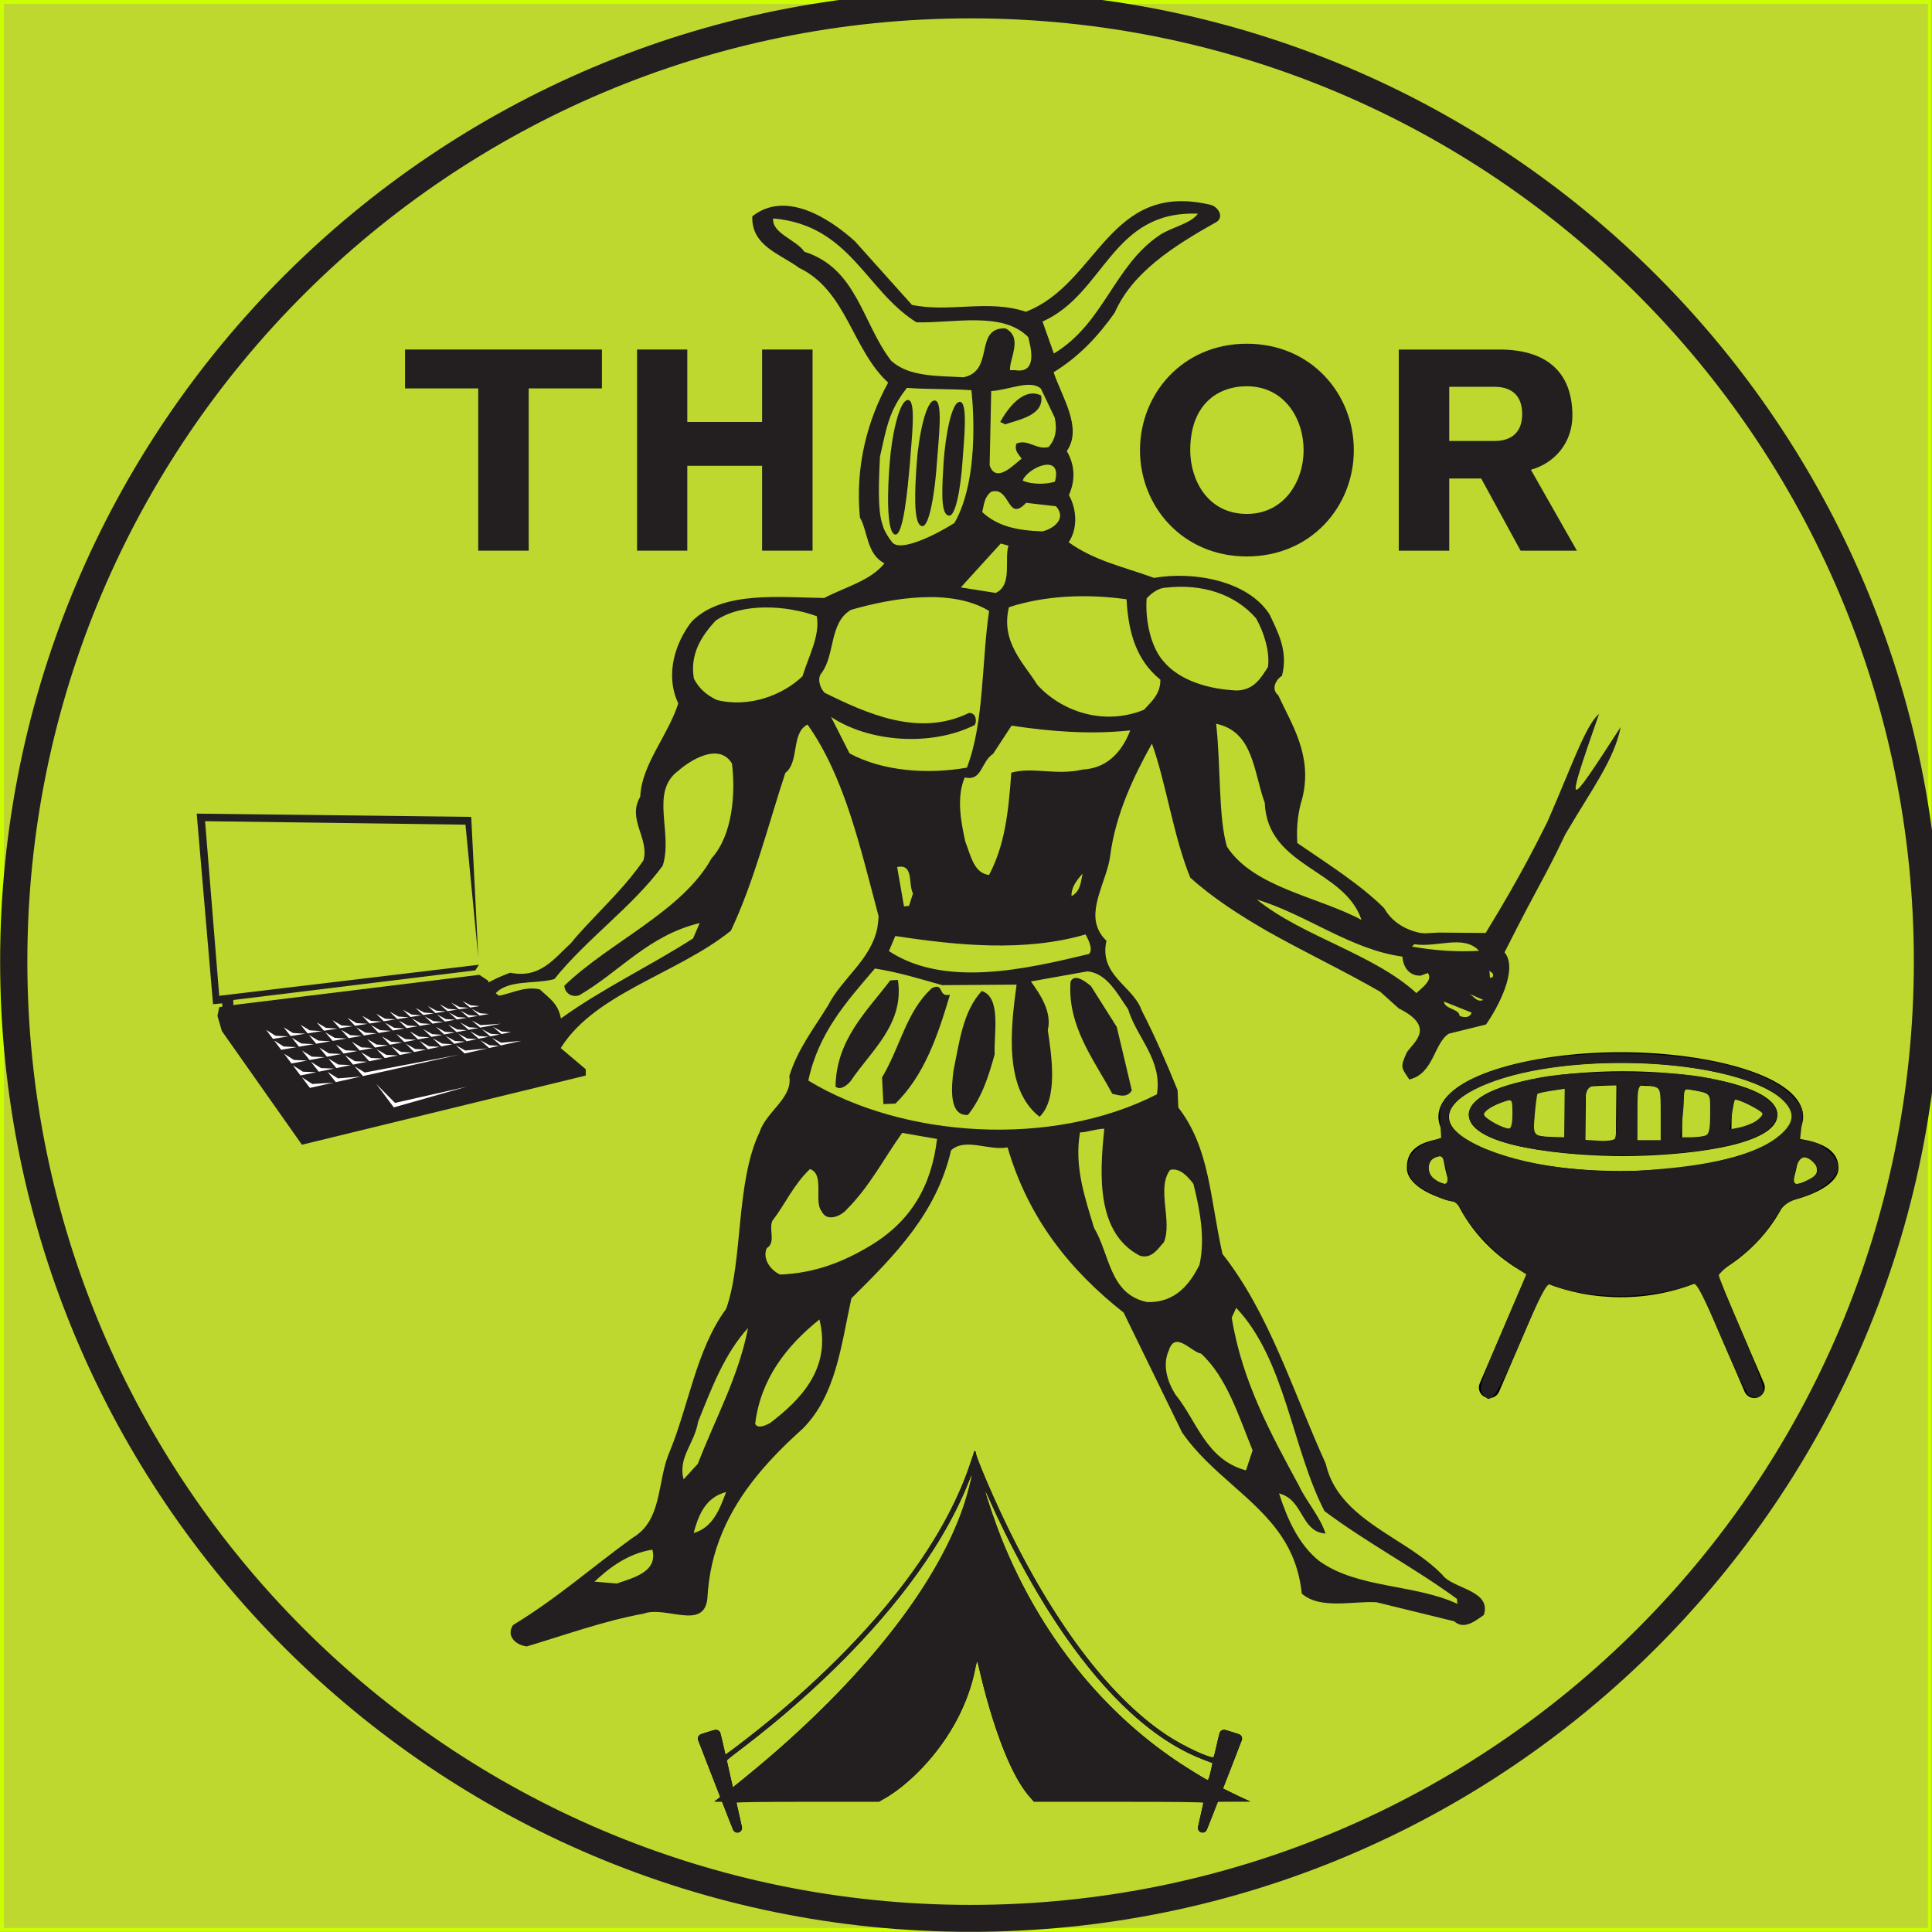
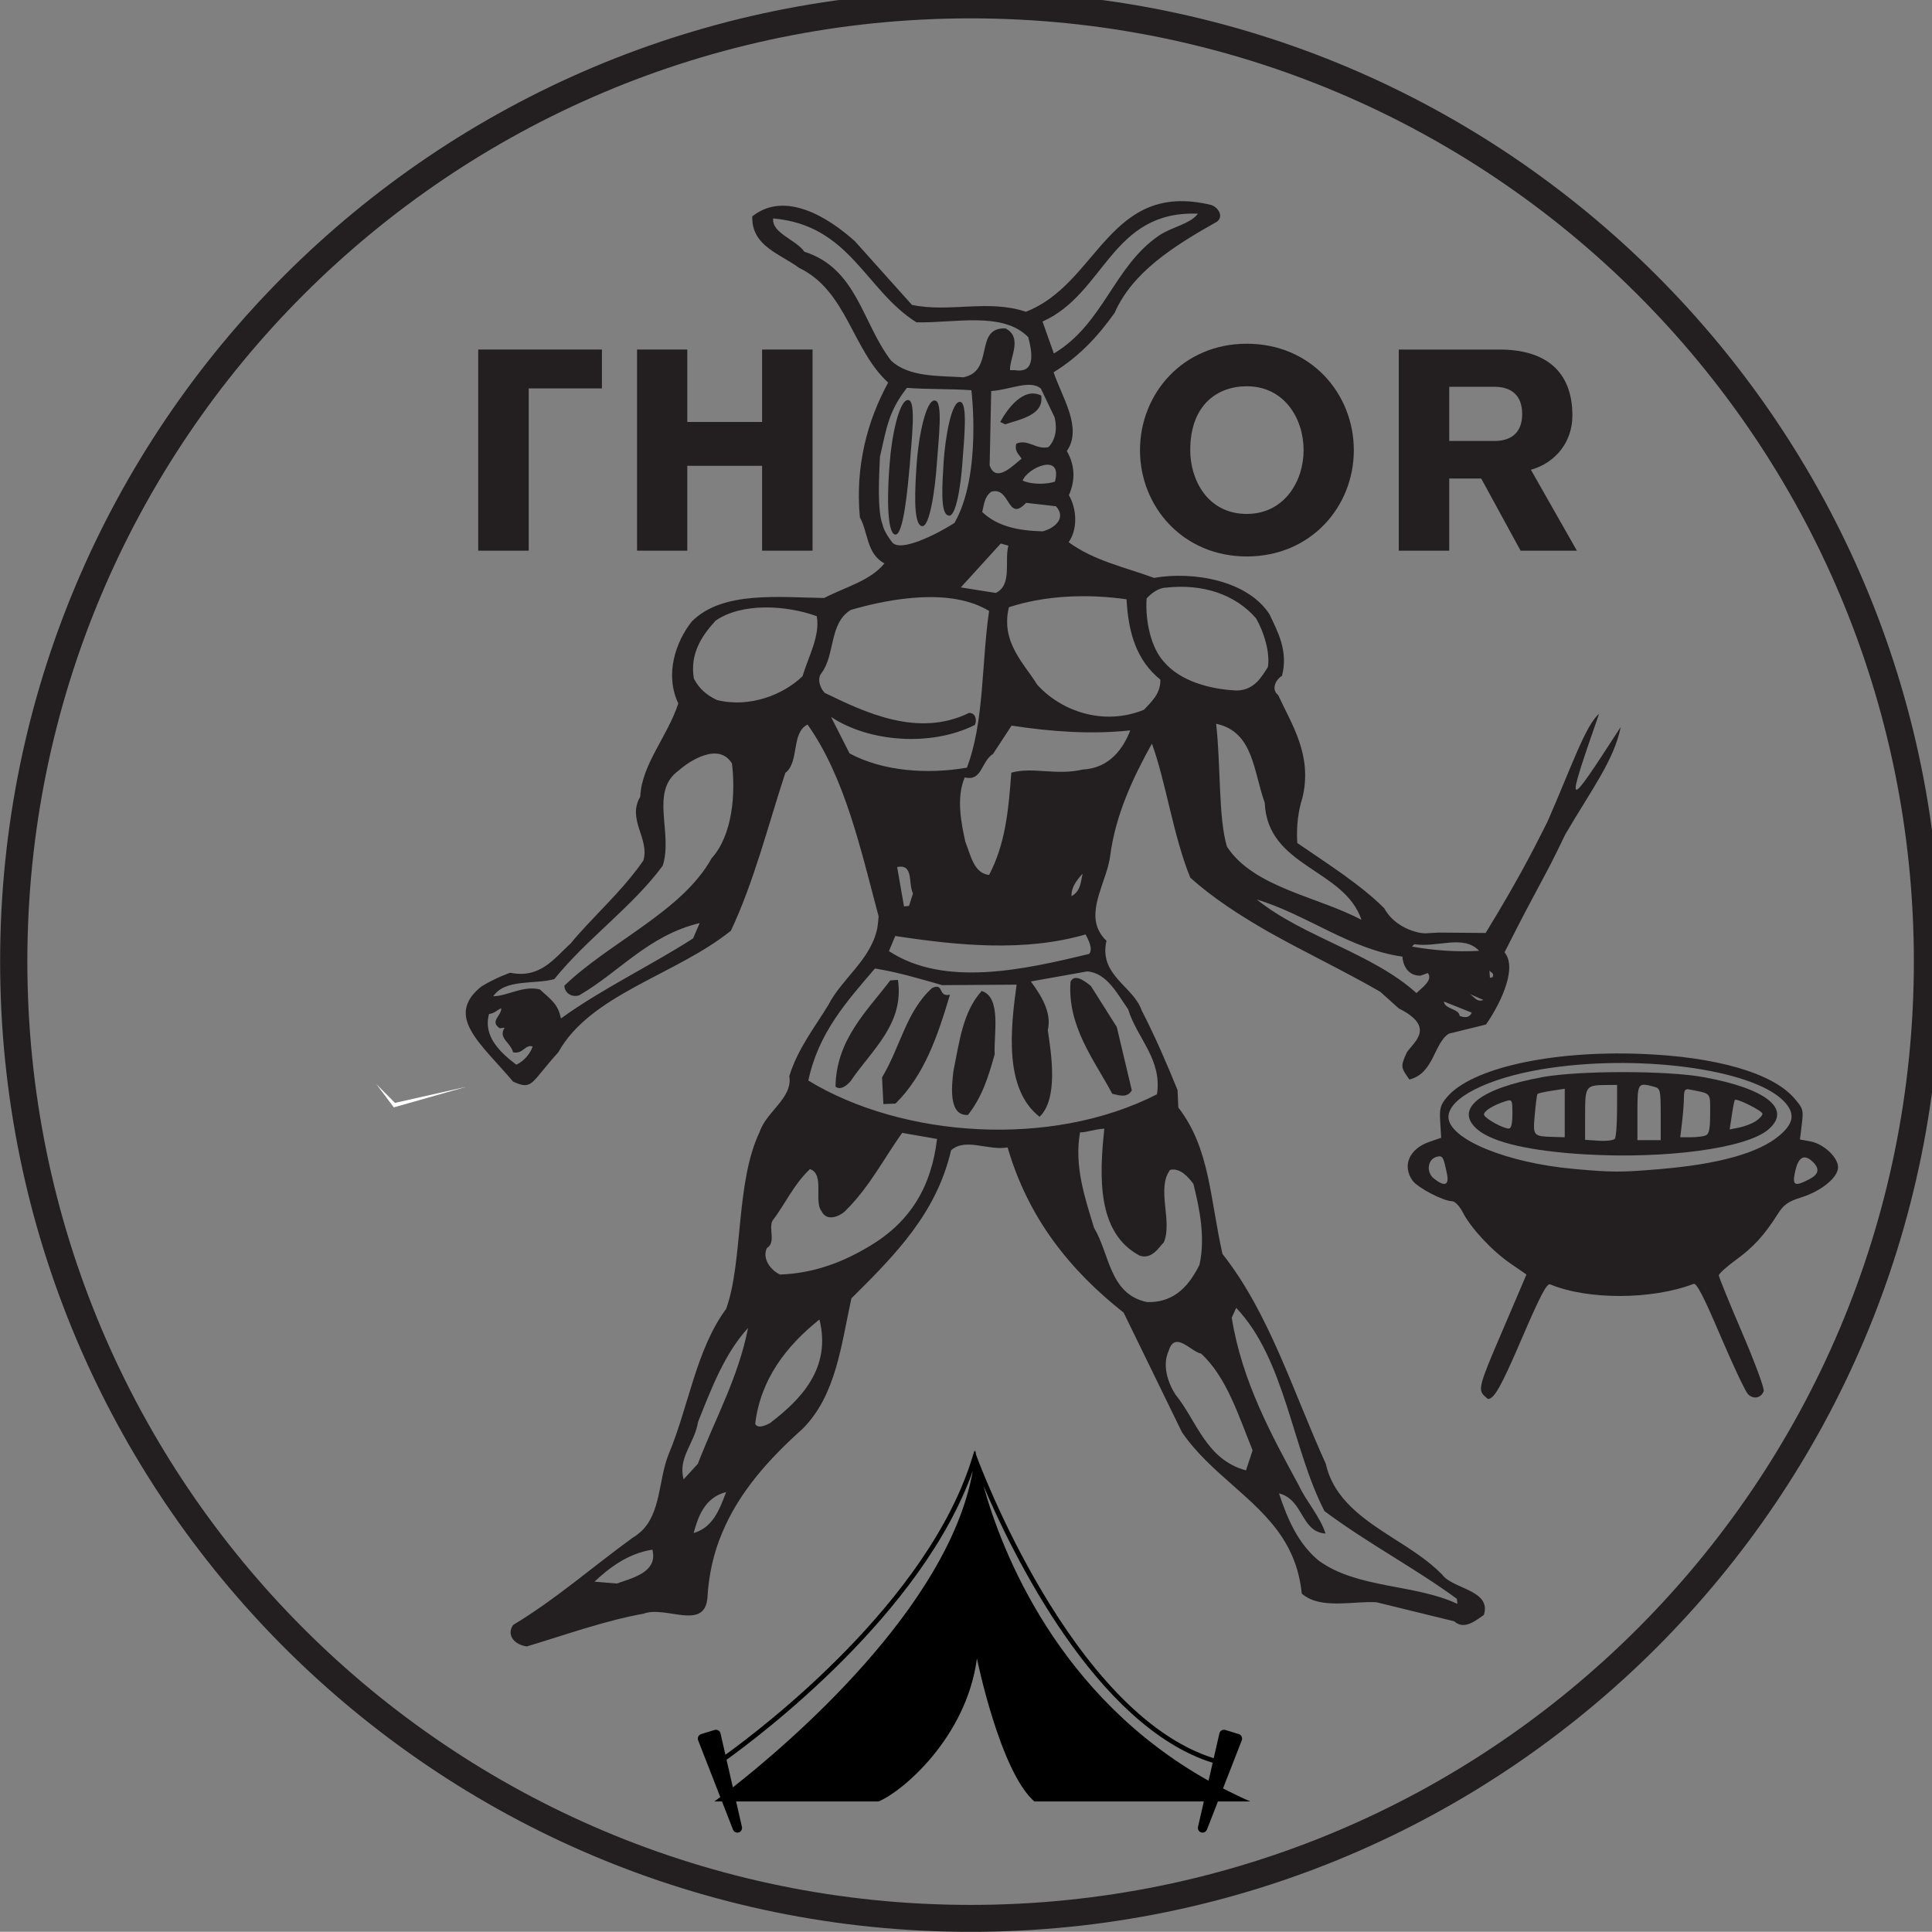
<svg xmlns="http://www.w3.org/2000/svg" xmlns:ns1="http://sodipodi.sourceforge.net/DTD/sodipodi-0.dtd" xmlns:ns2="http://www.inkscape.org/namespaces/inkscape" version="1.1" id="svg4485" xml:space="preserve" width="264.6" height="264.571" viewBox="0 0 264.6 264.571" ns1:docname="Thorlogo_groen.svg" ns2:version="0.92.0 r15299" ns2:export-filename="C:\Users\bramw\Downloads\Thorlogo_groen.png" ns2:export-xdpi="96" ns2:export-ydpi="96">
  <rect x="0" y="0" width="264.6" height="264.571" fill="#808080" stroke="none" />
  <defs id="defs4489">
    <clipPath clipPathUnits="userSpaceOnUse" id="clipPath4515">
      <path d="m 955.781,139.648 h 760 v 530 h -760 z" id="path4513" ns2:connector-curvature="0" />
    </clipPath>
    <clipPath clipPathUnits="userSpaceOnUse" id="clipPath4533">
-       <path d="m 1927.15,734.539 h 600.66 v 480.473 h -600.66 z" id="path4531" ns2:connector-curvature="0" />
-     </clipPath>
+       </clipPath>
  </defs>
  <ns1:namedview pagecolor="#fffff0" bordercolor="#666666" borderopacity="1" objecttolerance="10" gridtolerance="10" guidetolerance="10" ns2:pageopacity="0" ns2:pageshadow="2" ns2:window-width="1920" ns2:window-height="1017" id="namedview4487" showgrid="false" ns2:pagecheckerboard="false" ns2:zoom="1.6247566" ns2:cx="85.878504" ns2:cy="128.41697" ns2:window-x="-8" ns2:window-y="-8" ns2:window-maximized="1" ns2:current-layer="g4493" ns2:showpageshadow="false" />
  <g ns2:groupmode="layer" id="layer2" ns2:label="background" transform="translate(-44.923,-45.143)">
-     <rect style="fill:#bed82f;fill-opacity:1;fill-rule:evenodd;stroke:#ccff00;stroke-width:0.528;stroke-miterlimit:4;stroke-dasharray:none;stroke-dashoffset:0;stroke-opacity:0.99;paint-order:normal" id="rect4601" width="264.043" height="264.039" x="45.187" y="45.41" />
-   </g>
+     </g>
  <g id="g4493" ns2:groupmode="layer" ns2:label="ink_ext_XXXXXX" transform="matrix(1.333,0,0,-1.333,-44.923,310.857)">
    <g id="g4495" transform="matrix(0.075,0,0,0.075,33.713,33.967)">
      <path d="m 1292.54,2024.11 c -1.8,-31.88 -5.08,-71.33 6.52,-73.87 10.12,-3.59 16.99,40.55 19.18,72.42 2.19,31.14 7.62,81.45 -2.89,83.28 -12.3,1.8 -20.62,-49.96 -22.81,-81.83 z m -73.87,-1.8 c -2.89,-32.62 -5.08,-95.23 7.27,-98.12 11.56,-2.54 17.34,63.71 20.27,95.93 2.15,33.32 9.02,86.18 -1.83,88.36 -13.01,1.8 -23.52,-53.24 -25.71,-86.17 z m 36.95,-0.74 c -2.18,-32.23 -5.42,-82.89 6.88,-85.78 10.86,-3.28 18.44,51.4 20.62,84.33 2.54,35.47 8.72,85.82 -2.18,87.62 -13.01,2.54 -23.17,-53.2 -25.32,-86.17 z M 814.262,489.73 l 30.429,-2.539 c 23.508,7.969 56.481,16.289 48.86,46.329 -34.02,-5.079 -60.461,-26.051 -79.289,-43.79 z m 135.777,66.598 c 26.441,7.621 35.473,32.231 44.531,56.141 -30.039,-7.617 -38.75,-35.117 -44.531,-56.141 z m 695.161,245.82 c -13.4,2.192 -35.51,31.883 -44.18,4.383 -9.42,-20.66 -1.45,-43.832 9.06,-60.472 29.3,-35.86 41.64,-89.059 96.64,-103.911 l 9.06,27.5 c -19.18,47.082 -35.47,100.282 -70.58,132.5 z m 48.12,62.661 -6.13,-13.399 c 14.1,-87.609 54.29,-160.39 91.95,-229.922 10.51,-22.418 28.98,-42.34 36.56,-65.898 -34.37,2.539 -29.68,46.371 -63.71,55.039 11.96,-36.91 27.15,-69.879 54.65,-92.301 53.24,-38.398 130.7,-31.527 189.73,-59.027 l -0.71,6.879 c -56.13,41.289 -121.68,75.66 -181.4,120.191 -44.53,86.18 -53.6,207.457 -120.94,278.438 z M 956.172,708.762 c -5.043,-30.391 -27.852,-48.524 -19.883,-78.91 l 19.531,21.328 c 23.91,62.3 55.39,118.05 68.79,186.09 -32.231,-35.122 -50.309,-83.239 -68.438,-128.508 z m 78.208,-2.891 c 3.63,-6.883 13.39,-2.543 20.31,1.09 42.34,32.23 84.33,75.309 67.69,141.91 -45.27,-36.211 -80.74,-81.832 -88,-143 z m 445,399.329 c -8.33,-47.07 7.22,-90.86 19.17,-130.7 21.72,-36.211 20.98,-90.859 72.43,-101.719 40.15,-1.453 59.72,26.41 72.03,51.047 8.32,37.274 0,77.472 -8.32,110.792 -7.27,9.76 -18.48,22.46 -31.88,19.18 -19.18,-24.97 3.64,-70.98 -8.67,-99.222 -6.52,-6.488 -16.29,-24.219 -33.32,-18.09 -58.63,31.133 -55.04,108.992 -48.16,173.792 -13.75,-0.74 -23.52,-5.08 -33.28,-5.08 z m -243.68,-0.7 c -25.35,-35.51 -44.18,-73.17 -76.75,-105.738 -5.79,-6.883 -26.1,-17.742 -33.68,-1.453 -10.86,13.051 4.69,51.061 -15.93,57.581 -22.82,-21.72 -34.77,-49.61 -51.06,-70.242 -6.13,-10.847 5.08,-30.418 -7.97,-38 -6.48,-14.136 4.73,-30.078 18.13,-36.207 47.77,1.789 87.61,17.731 123.44,39.45 55.78,33.32 84.02,81.839 91.6,146.289 z m 742.19,179.92 c 0.74,-10.51 21.02,-9.77 21.41,-19.53 6.83,-2.89 13.75,-2.89 16.64,4.34 z m 33.32,11.25 c 7.27,-2.54 10.86,-13.05 20.67,-9.06 z m 28.99,31.84 0.7,-10.51 3.63,0.74 c 2.89,6.88 -3.63,6.13 -4.33,9.77 z m -695.51,-28.6 c -25.71,-28.24 -30.43,-68.79 -38.75,-109.68 -2.54,-21.02 -6.88,-61.92 19.92,-60.12 19.18,24.26 27.85,51.76 36.56,82.89 -1.44,26.8 9.77,78.24 -17.73,86.91 z m -674.889,-31.48 c -8.711,-30.78 15.937,-53.24 37.308,-69.53 9.77,4.33 19.18,14.84 22.422,25 -10.472,3.24 -13.011,-10.9 -26.801,-7.97 -3.589,13.75 -20.968,19.53 -11.558,33.67 l -6.871,-0.74 c -14.141,9.76 2.89,17.03 2.148,27.54 -6.879,-3.64 -9.769,-7.27 -16.648,-7.97 z m 606.799,35.47 c -35.47,-32.23 -43.08,-80 -68.44,-122.39 l 1.84,-36.56 16.64,0.74 c 39.1,38.71 57.23,90.86 74.57,149.14 -16.99,-3.98 -7.58,17.04 -24.61,9.07 z m 217.62,2.89 c -3.99,2.89 -21.76,19.18 -27.89,5.78 -4.34,-61.17 32.22,-106.8 57.22,-153.52 10.47,-2.5 20.63,-5.78 26.76,4.73 l -20.62,86.87 z m -274.81,7.61 c -31.52,-41.64 -74.21,-81.09 -74.96,-145.54 7.62,-6.17 17.74,3.98 20.67,7.58 28.59,42.38 73.83,78.2 64.76,138.67 z m -21.01,16.29 c -39.1,-45.62 -77.46,-88.36 -91.21,-153.51 128.51,-78.2 332.34,-93.05 477.54,-18.83 7.57,47.77 -27.5,77.11 -39.5,116.56 -14.1,19.92 -28.94,49.96 -56.09,51.8 l -77.11,-13.75 c 14.1,-19.22 28.95,-42.73 23.17,-66.64 5.03,-33.67 14.49,-94.14 -11.25,-118.75 -48.87,38.01 -39.81,120.19 -31.49,181.01 l -101.72,-0.7 c -31.13,8.67 -58.67,17.38 -92.34,22.81 z m 738.94,33.29 -3.24,-3.25 c 30.78,-5.43 61.17,-7.61 91.95,-5.78 -21.32,22.81 -57.53,3.99 -88.71,9.03 z m -711.05,11.25 -8.71,-20.67 c 76.4,-50.31 186.83,-24.96 274.1,-3.94 6.13,6.48 -1.09,19.88 -4.73,26.75 -83.28,-24.25 -175.23,-15.19 -260.66,-2.14 z m 495.27,49.96 c 63.36,-51.06 158.95,-73.87 218.67,-128.17 6.92,6.88 23.21,17.74 15.59,27.5 l -9.77,-3.59 c -16.28,-0.74 -24.25,12.65 -25,26.05 -71.28,9.77 -131.05,57.58 -199.49,78.21 z m -238.59,35.46 c -9.42,-10.11 -15.94,-20.27 -15.2,-30.78 13.05,6.92 12.7,21.37 15.2,30.78 z m -254.14,9.07 9.41,-53.95 6.88,0.71 5.43,17.03 c -6.88,13.39 1.44,40.89 -21.72,36.21 z m -299.81,131.79 c -39.45,-28.98 -6.872,-84.72 -21.321,-130 -41.289,-56.09 -103.558,-99.57 -148.48,-155.31 -26.797,-7.62 -67.34,0.74 -83.629,-23.51 20.269,0.35 39.84,14.84 63.711,9.41 14.488,-13.4 25,-19.57 28.98,-39.84 55.391,40.19 125.629,73.86 181.02,109.68 l 9.058,21.02 c -70.238,-17.03 -108.629,-65.9 -164.73,-98.83 -9.758,-3.63 -20.27,2.54 -20.66,13.01 61.91,59.76 161.48,101.76 201.679,174.53 28.982,31.88 32.972,89.41 27.892,129.96 -18.13,29.34 -57.579,3.99 -73.52,-10.12 z m 736.8,64.46 c 6.52,-57.23 2.89,-128.56 14.84,-168.36 36.57,-56.13 124.93,-68.44 184.3,-100.31 -23.55,70.23 -128.91,72.07 -132.54,160.39 -15.54,42.73 -15.19,97.42 -66.6,108.28 z m -280.23,-2.54 -25.36,-38.75 c -16.64,-10.51 -14.84,-38.01 -38.75,-32.23 -12.3,-27.89 -4.33,-64.8 0.75,-87.97 7.61,-19.57 11.95,-43.43 32.57,-45.62 21.72,41.64 26.45,85.43 30.43,140.12 30.04,8.32 61.18,-4.34 98.13,4.33 36.91,1.84 55.74,29.69 64.8,53.59 -53.59,-5.78 -107.93,-1.79 -162.57,6.53 z m -3.64,162.19 c -11.56,-47.78 20.67,-76.76 38.75,-106.1 32.23,-35.82 90.16,-57.19 146.29,-34.37 9.77,10.86 22.81,21.36 22.42,41.25 -32.18,26.09 -43.79,63 -46.32,110.08 -53.95,7.61 -111.18,5.42 -161.14,-10.86 z m -401.872,-18.48 c -19.18,-20.98 -35.469,-45.63 -29.687,-79.3 6.879,-13.36 17.379,-22.77 31.519,-29.29 44.54,-11.25 91.21,7.22 117.31,32.57 8.32,27.5 24.26,55.39 19.53,82.19 -41.64,15.2 -102.81,18.83 -138.672,-6.17 z m 616.602,45.27 c -10.16,-0.35 -19.92,-7.97 -26.09,-14.84 -2.15,-30.78 6.17,-67.7 23.55,-86.52 22.07,-26.45 63.01,-38.01 100.27,-39.5 23.91,0.75 33.32,18.13 42.39,32.23 2.89,19.92 -5.08,47.07 -16.29,66.64 -28.63,32.93 -73.17,47.77 -123.83,41.99 z m -431.21,-30.43 c -30.08,-18.08 -21.37,-61.52 -40.2,-86.52 -6.17,-6.88 -2.54,-20.27 4.34,-27.15 55.74,-27.15 128.16,-61.56 197.69,-27.5 10.47,0.35 10.86,-13.05 7.58,-16.68 -59.37,-29.69 -144.45,-23.51 -196.6,11.21 l 25.35,-49.96 c 45.63,-24.61 106.84,-28.94 160.78,-19.53 23.87,62.27 19.93,143.36 30.39,214.69 -52.1,31.52 -132.85,17.73 -189.33,1.44 z m 205.27,90.9 -54.69,-60.12 47.82,-7.57 c 23.16,10.86 11.6,44.14 17.38,64.8 z m -63.36,28.24 c 37.66,65.51 23.17,181.76 23.17,181.76 -30.78,2.15 -60.82,1.06 -88.32,3.24 -25,-31.87 -27.89,-54.68 -36.96,-94.49 -1.05,-25.35 -3.98,-73.12 3.64,-93.05 0,0 1.44,-9.06 13.04,-23.9 11.21,-14.49 61.53,11.21 84.34,25.7 z m 50.32,42.7 c -9.77,-7.58 -9.77,-17.74 -12.31,-27.85 21.02,-19.57 48.16,-25.35 82.58,-26.45 16.29,3.99 33.28,18.13 18.44,34.42 l -40.9,4.68 c -26.1,-27.89 -21.37,23.17 -47.81,15.2 z m 43.08,15.23 c 14.14,-6.17 34.42,-4.72 44.18,-1.44 11.21,40.9 -38.01,18.83 -44.18,1.44 z m -30.74,80.35 6.84,-3.24 c 20.31,6.88 53.63,12.66 49.25,39.46 -24.61,12.3 -46.72,-19.18 -56.09,-36.22 z m 55.74,45.63 c -14.49,13.05 -44.18,-2.15 -68.08,-3.24 l -2.15,-101.76 c 8.67,-26.05 34.02,1.84 43.79,9.06 -3.99,6.53 -10.12,10.16 -7.23,20.63 15.94,6.87 27.5,-9.03 44.18,-4.69 9.02,9.77 12.3,23.52 8.32,40.55 z m 2.19,91.95 15.55,-43.79 c 68.43,40.9 82.18,119.85 144.45,161.84 16.29,11.21 42.73,15.59 52.89,29.69 -118.79,4.72 -127.11,-109.69 -212.89,-147.74 z m -368.95,141.21 c -2.18,-20.27 31.84,-29.29 42.74,-45.62 72.03,-22.81 78.9,-97.03 118.75,-149.14 24.61,-22.81 65.15,-20.67 99.18,-22.81 43.43,8.67 13.75,68.43 57.58,66.99 24.25,-12.7 5.43,-40.59 6.17,-57.23 h 6.83 c 30.43,-5.08 22.46,28.6 18.13,45.27 -35.12,35.83 -102.46,18.79 -153.17,20.28 -69.88,43.79 -90.85,133.2 -196.21,142.26 z m 560.08,-1662.928 -80,164.027 c -73.48,57.93 -130.7,129.262 -158.94,226.291 -26.8,-4.73 -57.93,13.75 -77.46,-3.99 -19.93,-85.43 -74.97,-141.91 -136.53,-202.731 -14.1,-64.461 -20.97,-132.539 -66.6,-178.519 -45.62,-40.899 -86.91,-86.168 -110.429,-142.649 -11.602,-27.5 -18.481,-56.839 -20.27,-90.16 -4.73,-44.14 -57.23,-9.41 -87.269,-20.633 -53.942,-9.757 -106.801,-28.937 -160.043,-44.878 -16.989,2.152 -28.239,15.55 -18.829,29.339 59.77,36.172 108.29,79.262 163.68,119.45 3.981,2.191 7.61,5.082 10.86,7.972 28.242,25.348 24.609,71.68 38.351,106.09 27.539,65.16 37.66,143.707 78.949,199.5 23.52,65.5 12.66,173.389 45.98,242.569 9.06,27.86 45.62,46.33 40.54,76.37 11.96,38.05 34.03,65.55 53.25,97.03 19.53,37.66 58.28,61.92 67.34,105.74 0.7,5.08 1.44,10.12 1.8,15.94 -25,93.75 -46.33,190.78 -97.39,262.85 -22.81,-11.25 -10.86,-51.4 -30.43,-66.25 -23.16,-70.23 -42.73,-148.82 -74.57,-216.17 -74.961,-60.47 -192.262,-86.87 -236.442,-166.52 -38.199,-42.15 -34.769,-52.5 -61.918,-40.2 -43.781,52.03 -94.57,89.38 -43.429,130.32 20.469,12.5 39.488,18.82 39.488,18.82 41.25,-8.32 60.082,19.57 83.242,40.59 6.52,8.32 13.789,15.9 20.668,23.52 27.141,29.33 55.742,56.48 78.551,89.8 8.672,30.04 -22.809,56.09 -4.34,87.23 1.801,44.18 37.66,82.93 52.11,127.81 -18.821,39.84 -3.59,84.37 18.48,112.23 41.988,42.38 120.2,32.96 181.41,32.22 29.29,15.24 63.36,23.56 82.54,47.46 -24.61,12.66 -22.47,43.44 -33.68,62.97 -6.52,70.98 10.51,132.89 38.75,184.65 -49.25,44.92 -56.87,126.02 -122.03,157.15 -25,18.83 -65.54,29.69 -64.1,70.58 45.27,35.86 104.65,-1.79 140.51,-34.02 l 78.2,-87.26 c 51.41,-10.86 104.61,7.96 156.06,-9.42 99.57,38.4 113.32,180.31 253.79,146.29 10.11,-3.24 17.73,-16.29 7.57,-23.16 -59.33,-33.32 -115.47,-69.18 -139.72,-124.57 -22.07,-31.14 -48.17,-59.73 -83.64,-81.45 11.22,-33.67 40.2,-76.41 18.09,-107.89 11.21,-19.57 11.95,-39.84 2.89,-60.47 11.25,-19.92 11.95,-46.72 -0.35,-64.45 34.76,-25.35 75.31,-33.67 116.95,-48.87 53.95,9.42 128.52,-3.63 158.21,-49.96 10.85,-23.16 26.09,-49.96 17.03,-84.37 -6.53,-3.25 -16.29,-17.39 -5.08,-26.41 18.48,-40.2 47.42,-82.58 32.97,-141.21 -5.43,-17.03 -8.32,-37.31 -6.92,-61.21 41.64,-28.6 86.92,-57.19 119.14,-89.42 9.77,-17.73 27.86,-29.33 48.87,-33.67 2.19,-0.35 4.34,-0.35 6.52,-0.7 l 19.18,1.05 64.38,-0.54 c 51.29,83.75 72.66,128.98 84.69,152.5 32.18,73.2 51.95,132.07 70.62,147.61 -46.44,-133.98 -47.15,-136.68 29.73,-17.85 -9.18,-45.62 -39.65,-85.23 -76.06,-147.42 -31.05,-65.04 -31.29,-58.79 -83.12,-161.37 19.57,-23.44 -10.24,-77.54 -25.43,-98.9 l -50.78,-12.5 c -20.82,-13.01 -20.28,-54.57 -54.22,-62.82 -11.21,16.64 -12.74,16.76 -3.32,37.39 9.41,13.75 40.15,34.49 -11.13,60 l -25.36,22.81 c -48.86,28.24 -103.2,53.94 -154.61,82.93 -38.35,22.07 -75.31,45.98 -105.7,73.48 -23.16,56.83 -33.32,130.7 -52.5,183.55 -25,-44.88 -49.96,-97.03 -57.23,-154.22 -4.33,-32.58 -30.39,-70.98 -15.89,-101.01 2.5,-5.43 5.78,-10.12 10.86,-14.85 -10.86,-47.42 36.91,-62.26 48.12,-95.23 18.83,-36.57 34.41,-72.78 49.26,-109.34 l 1.05,-23.9 c 43.13,-55.75 43.13,-123.09 60.47,-200.55 64.1,-81.129 96.33,-187.93 141.56,-287.5 10.86,-48.52 51.41,-75.668 92,-101.719 24.61,-15.59 48.51,-30.781 67.34,-49.961 14.1,-19.922 68.05,-21.02 57.19,-55.391 -10.16,-6.879 -26.8,-21.371 -40.55,-8.711 l -106.44,26.09 c -30.79,2.153 -77.11,-10.508 -102.47,11.91 -3.24,31.18 -13.04,56.141 -27.14,77.5 -36.21,54.692 -97.78,86.532 -136.88,143.364" style="fill:#231f20;fill-opacity:1;fill-rule:evenodd;stroke:none" id="path4497" ns2:connector-curvature="0" />
-       <path d="M 554.691,2177.62 H 824.41 v -53.24 H 724.102 v -222.3 h -69.141 v 222.3 h -100.27 v 53.24" style="fill:#231f20;fill-opacity:1;fill-rule:evenodd;stroke:none" id="path4499" ns2:connector-curvature="0" />
+       <path d="M 554.691,2177.62 H 824.41 v -53.24 H 724.102 v -222.3 h -69.141 v 222.3 v 53.24" style="fill:#231f20;fill-opacity:1;fill-rule:evenodd;stroke:none" id="path4499" ns2:connector-curvature="0" />
      <path d="m 872.539,2177.62 h 68.832 v -99.22 h 102.459 v 99.22 h 69.14 v -275.54 h -69.14 v 116.25 H 941.371 v -116.25 h -68.832 v 275.54" style="fill:#231f20;fill-opacity:1;fill-rule:evenodd;stroke:none" id="path4501" ns2:connector-curvature="0" />
      <path d="m 1707.81,2127.31 c -40.19,0 -77.46,-25.35 -77.46,-87.62 0,-40.19 23.52,-87.26 77.46,-87.26 51.41,0 77.85,44.88 77.85,87.26 0,43.44 -26.44,87.62 -77.85,87.62 z m 0,-233.16 c -87.61,0 -146.29,68.4 -146.29,145.54 0,77.46 58.68,145.9 146.29,145.9 87.97,0 146.64,-68.44 146.64,-145.9 0,-77.14 -58.67,-145.54 -146.64,-145.54" style="fill:#231f20;fill-opacity:1;fill-rule:evenodd;stroke:none" id="path4503" ns2:connector-curvature="0" />
      <path d="m 1985.16,2052.35 h 63 c 22.07,0.35 36.92,11.6 36.92,36.91 0,25.71 -14.85,36.96 -36.92,37.31 h -63 z m -69.14,125.27 h 137.93 c 61.91,0 99.92,-28.59 99.92,-90.5 0,-35.47 -22.42,-64.46 -56.84,-74.22 l 63.01,-110.82 h -77.15 l -53.94,98.86 h -43.79 v -98.86 h -69.14 v 275.54" style="fill:#231f20;fill-opacity:1;fill-rule:evenodd;stroke:none" id="path4505" ns2:connector-curvature="0" />
      <path d="m 1329.45,46.922 c 713.64,0 1292.19,578.558 1292.19,1292.538 0,713.24 -578.55,1291.84 -1292.19,1291.84 C 615.859,2631.3 37.301,2052.7 37.301,1339.46 37.301,625.48 615.859,46.922 1329.45,46.922 Z M 0,1339.46 c 0,733.91 595.23,1329.1 1329.45,1329.1 733.91,0 1329.1,-595.19 1329.1,-1329.1 C 2658.55,605.199 2063.36,10.012 1329.45,10.012 595.23,10.012 0,605.199 0,1339.46" style="fill:#231f20;fill-opacity:1;fill-rule:evenodd;stroke:none" id="path4507" ns2:connector-curvature="0" />
      <g id="g4509">
        <g id="g4511" clip-path="url(#clipPath4515)">
          <path d="m 1712.77,188.602 c -12.97,5.617 -25.43,11.636 -37.54,17.847 l 25.75,65.981 c 0.62,1.64 0.54,3.511 -0.24,5.121 -0.74,1.64 -2.15,2.808 -3.86,3.347 l -18.44,5.672 c -1.68,0.512 -3.52,0.309 -5.08,-0.59 -1.56,-0.898 -2.66,-2.378 -3.05,-4.101 l -7.81,-34.02 c -195.43,61.602 -323.09,409.102 -324.41,412.731 l -1.18,3.211 c -0.62,3.551 -0.93,5.461 -0.93,5.461 -0.04,-0.742 -0.16,-1.481 -0.2,-2.223 l -0.98,2.609 -2.81,-9.207 C 1271.33,461.922 1045.12,289.73 993.59,252.582 l -6.711,29.297 c -0.399,1.723 -1.488,3.203 -3.051,4.101 -1.527,0.899 -3.437,1.102 -5.117,0.59 l -18.402,-5.672 c -1.719,-0.539 -3.118,-1.75 -3.899,-3.347 -0.75,-1.61 -0.82,-3.481 -0.199,-5.121 l 30.348,-77.809 c -5.231,-3.91 -8.118,-6.019 -8.118,-6.019 h 10.469 l 15.04,-38.59 c 1.01,-2.543 3.43,-4.114 6.01,-4.114 0.63,0 1.25,0.122 1.88,0.282 3.2,1.011 5.11,4.3 4.37,7.582 l -7.97,34.84 h 195 c 31.33,12.457 120.43,86.718 134.88,195.898 0,0 31.49,-154.648 78.68,-195.898 h 232.15 l -7.97,-34.84 c -0.75,-3.282 1.13,-6.571 4.37,-7.582 0.63,-0.2 1.25,-0.282 1.88,-0.282 2.57,0 5,1.571 5.97,4.114 l 15.08,38.59 z m -708.98,19.339 -8.669,37.809 c 46.089,33.051 267.729,199.609 337.299,395.551 -33.08,-187.231 -253.16,-374.11 -328.63,-433.36 z m 343.32,413.079 c 39.49,-92.731 154.1,-329.329 313.98,-379.45 L 1655.43,217 c -206.29,115.582 -283.01,313.199 -308.32,404.02 z" style="fill:#000000;fill-opacity:1;fill-rule:nonzero;stroke:none" id="path4517" ns2:connector-curvature="0" />
        </g>
      </g>
-       <path d="m 1006.52,146.879 c -0.93,0.351 -5.27,9.812 -9.641,21.019 l -7.93,20.313 -5.16,0.039 -5.16,0.078 3.949,3.203 3.902,3.199 -15.429,39.532 c -9.41,24.027 -15.153,40.629 -14.723,42.386 0.781,2.891 2.652,3.864 15.152,7.891 13.168,4.223 14.34,3.121 19.071,-17.848 l 3.078,-13.75 4.492,3.079 c 8.559,5.941 41.179,31.41 57.269,44.73 141.29,117.07 236.68,239.609 273.79,351.801 2.89,8.711 5.86,15.5 6.56,15.07 0.71,-0.473 1.29,-1.601 1.29,-2.609 0,-5.75 26.25,-66.184 47.19,-108.563 64.45,-130.508 139.37,-227.5 214.02,-276.91 22.5,-14.891 61.17,-33.008 63.91,-29.918 0.62,0.66 2.54,7.891 4.33,16.051 4.77,22.027 5.9,23.129 19.14,18.867 12.35,-3.949 14.61,-5.078 15.4,-7.578 0.46,-1.41 -5,-17.34 -12.5,-36.602 l -13.32,-34.14 37.1,-17.821 -22.07,-0.07 -22.03,-0.117 -8,-20.43 c -6.76,-17.301 -8.48,-20.551 -11.41,-21.293 -4.22,-1.047 -7.62,1.563 -7.62,5.864 0,1.757 1.6,9.918 3.52,18.128 1.95,8.2 3.51,15.54 3.51,16.321 0,0.937 -38.98,1.41 -116.05,1.41 h -116.06 l -6.29,7.379 c -23.67,27.93 -48.16,89.058 -66.36,165.82 -2.11,8.91 -4.18,17.149 -4.57,18.32 -0.43,1.141 -1.99,-3.902 -3.48,-11.289 -13.98,-68.121 -63.94,-139.453 -122.54,-174.961 l -8.71,-5.269 h -97.62 c -57.81,0 -97.61,-0.512 -97.61,-1.289 0,-0.703 1.6,-7.973 3.51,-16.172 1.96,-8.199 3.56,-16.371 3.56,-18.172 0,-5.348 -4.14,-7.848 -9.46,-5.699 z m 29.46,87.422 c 144.33,119.929 246.21,248.75 283.71,358.75 4.72,13.828 12.07,41.64 11.21,42.5 -0.24,0.238 -2.54,-5.071 -5.16,-11.75 -11.21,-28.832 -32.5,-68.25 -55.39,-102.582 -57.77,-86.68 -148.63,-179.418 -255.82,-261.141 -10.43,-7.957 -18.94,-14.918 -18.87,-15.387 0.078,-0.461 1.961,-8.902 4.141,-18.75 l 3.949,-17.89 5.74,4.5 c 3.17,2.5 15.08,12.258 26.49,21.75 z m 622.34,-4.61 c 1.45,6.059 2.46,11.18 2.23,11.368 -0.2,0.16 -6.37,2.66 -13.75,5.55 -73.32,28.789 -147.58,101.332 -214.85,209.84 -23.9,38.629 -56.17,99.531 -73.94,139.653 -4.18,9.449 -7.81,16.949 -8.05,16.679 -0.82,-0.82 14.42,-45.39 22.11,-64.57 53.09,-132.66 142.62,-243.16 253.63,-313.133 23.52,-14.797 27.42,-17.098 28.71,-16.789 0.75,0.191 2.47,5.313 3.91,11.402 z" style="fill:#231f20;fill-opacity:1;fill-rule:nonzero;stroke:none" id="path4519" ns2:connector-curvature="0" />
-       <path d="m 651.051,1327.19 -331.563,-40.62 v -6.92 l 336.992,41.41 12.11,-8.05 2.43,-10.35 131.25,-110.97 v -8.64 l -388.829,-94.76 -109.652,155.7 -6.059,20.7 2.43,12.07 4.219,0.59 v 4.61 l -12.699,-1.17 -22.379,261.05 376.051,-4.45 9.687,-192.5 -17.539,181.84 -356.719,4.76 19.379,-239.18 355.781,42.54 -4.89,-7.66" style="fill:#231f20;fill-opacity:1;fill-rule:evenodd;stroke:none" id="path4521" ns2:connector-curvature="0" />
-       <path d="m 364.449,1245.59 c 3.051,-4.06 6.141,-8.16 9.262,-12.3 7.027,1.13 14.059,2.22 21.019,3.36 -5.82,0.31 -11.64,0.62 -17.539,0.93 -4.3,2.7 -8.562,5.36 -12.742,8.01 z m 23.992,3.52 c 3.118,-3.95 6.289,-7.93 9.489,-11.96 6.8,1.06 13.519,2.15 20.269,3.21 -5.699,0.31 -11.359,0.62 -17.027,0.97 -4.293,2.62 -8.551,5.2 -12.731,7.78 z m 23.118,3.44 c 3.211,-3.87 6.41,-7.78 9.691,-11.72 6.559,1.05 13.012,2.07 19.488,3.12 -5.508,0.31 -11.008,0.63 -16.519,0.98 -4.297,2.54 -8.481,5.08 -12.66,7.62 z m 22.23,3.28 c 3.281,-3.79 6.52,-7.58 9.84,-11.41 6.332,0.98 12.621,1.99 18.793,2.97 -5.313,0.31 -10.66,0.66 -16.051,0.98 -4.223,2.5 -8.441,4.96 -12.582,7.46 z m 21.481,3.16 c 3.281,-3.71 6.609,-7.42 9.96,-11.17 6.098,0.98 12.11,1.91 18.09,2.89 -5.16,0.31 -10.39,0.66 -15.59,0.98 -4.179,2.46 -8.32,4.88 -12.46,7.3 z m 20.671,3.05 c 3.36,-3.6 6.758,-7.23 10.149,-10.9 5.859,0.94 11.64,1.84 17.39,2.77 -5,0.32 -10.082,0.67 -15.16,0.98 -4.14,2.38 -8.242,4.76 -12.379,7.15 z m 19.957,2.93 c 3.364,-3.52 6.801,-7.07 10.231,-10.67 5.633,0.9 11.25,1.8 16.84,2.7 -4.918,0.31 -9.848,0.66 -14.809,0.98 -4.101,2.34 -8.199,4.68 -12.262,6.99 z m 19.262,2.85 c 3.391,-3.44 6.871,-6.92 10.309,-10.43 5.472,0.86 10.859,1.72 16.25,2.58 -4.809,0.31 -9.571,0.66 -14.418,0.97 -4.063,2.31 -8.121,4.57 -12.141,6.88 z m 18.551,2.73 c 3.48,-3.36 6.949,-6.75 10.43,-10.19 5.269,0.82 10.507,1.64 15.699,2.46 -4.641,0.35 -9.328,0.7 -14.02,1.01 -4.058,2.23 -8.121,4.5 -12.109,6.72 z m 17.969,2.66 c 3.48,-3.32 6.949,-6.64 10.511,-10 5.079,0.82 10.11,1.6 15.11,2.38 -4.531,0.35 -9.063,0.71 -13.59,1.02 -4.02,2.22 -8.09,4.41 -12.031,6.6 z m 17.379,2.54 c 3.48,-3.2 6.992,-6.49 10.55,-9.77 4.922,0.78 9.84,1.53 14.692,2.31 -4.422,0.35 -8.91,0.66 -13.36,1.01 -3.992,2.15 -7.929,4.3 -11.882,6.45 z m 16.8,2.5 c 3.52,-3.17 7.032,-6.37 10.59,-9.61 4.762,0.74 9.531,1.52 14.211,2.26 -4.289,0.32 -8.629,0.67 -13,1.02 -3.949,2.11 -7.89,4.22 -11.801,6.33 z m 16.289,2.38 c 3.512,-3.08 7.071,-6.25 10.661,-9.41 4.613,0.74 9.179,1.48 13.671,2.18 -4.179,0.36 -8.39,0.67 -12.609,1.02 -3.949,2.07 -7.851,4.14 -11.723,6.21 z m 15.782,2.35 c 3.519,-3.05 7.07,-6.14 10.66,-9.26 4.5,0.74 8.91,1.4 13.32,2.11 -4.14,0.35 -8.281,0.7 -12.422,1.01 -3.867,2.03 -7.726,4.1 -11.558,6.14 z m 15.269,2.22 c 3.52,-2.97 7.11,-6.01 10.711,-9.06 4.289,0.7 8.59,1.37 12.93,2.07 -4.07,0.31 -8.129,0.66 -12.149,1.02 -3.871,1.99 -7.742,3.98 -11.492,5.97 z m -257.808,-54.14 c 3.16,-4.18 6.371,-8.44 9.609,-12.73 7.109,1.25 14.219,2.46 21.289,3.67 -5.937,0.27 -11.879,0.58 -17.848,0.86 -4.421,2.73 -8.75,5.47 -13.05,8.2 z m 24.218,3.91 c 3.243,-4.1 6.563,-8.24 9.84,-12.42 6.879,1.21 13.672,2.38 20.473,3.55 -5.742,0.27 -11.481,0.55 -17.262,0.86 -4.379,2.69 -8.75,5.35 -13.051,8.01 z m 23.36,3.75 c 3.281,-3.99 6.64,-8.01 10.043,-12.11 6.597,1.13 13.117,2.26 19.648,3.4 -5.551,0.31 -11.14,0.58 -16.719,0.89 -4.382,2.62 -8.671,5.24 -12.972,7.82 z m 22.422,3.63 c 3.398,-3.91 6.757,-7.85 10.199,-11.84 6.398,1.1 12.73,2.19 18.941,3.29 -5.351,0.27 -10.781,0.58 -16.211,0.89 -4.371,2.54 -8.672,5.12 -12.929,7.66 z m 21.679,3.48 c 3.399,-3.83 6.84,-7.66 10.309,-11.57 6.141,1.06 12.191,2.11 18.211,3.17 -5.238,0.27 -10.512,0.58 -15.75,0.9 -4.289,2.5 -8.59,5 -12.77,7.5 z m 20.821,3.36 c 3.48,-3.75 6.949,-7.5 10.468,-11.29 5.903,1.01 11.762,2.03 17.539,3 -5.078,0.32 -10.199,0.63 -15.347,0.94 -4.262,2.46 -8.481,4.89 -12.66,7.35 z m 20.078,3.2 c 3.48,-3.63 6.992,-7.31 10.582,-11.02 5.668,0.98 11.328,1.96 16.961,2.93 -4.961,0.28 -9.961,0.59 -14.961,0.9 -4.223,2.42 -8.442,4.81 -12.582,7.19 z m 19.371,3.12 c 3.519,-3.55 7.07,-7.14 10.672,-10.78 5.468,0.94 10.937,1.88 16.328,2.82 -4.852,0.31 -9.649,0.62 -14.539,0.93 -4.211,2.35 -8.321,4.69 -12.461,7.03 z m 18.68,3.01 c 3.55,-3.51 7.14,-7.03 10.742,-10.54 5.308,0.89 10.578,1.79 15.777,2.69 -4.687,0.31 -9.418,0.63 -14.141,0.94 -4.136,2.3 -8.277,4.61 -12.378,6.91 z m 18.039,2.89 c 3.601,-3.4 7.191,-6.87 10.863,-10.31 5.117,0.86 10.156,1.72 15.199,2.62 -4.57,0.31 -9.18,0.62 -13.793,0.93 -4.098,2.27 -8.207,4.5 -12.269,6.76 z m 17.461,2.82 c 3.601,-3.36 7.23,-6.72 10.902,-10.12 4.957,0.86 9.848,1.68 14.687,2.54 -4.449,0.31 -8.949,0.62 -13.437,0.93 -4.063,2.23 -8.121,4.42 -12.152,6.65 z m 16.878,2.69 c 3.59,-3.28 7.223,-6.56 10.903,-9.92 4.801,0.86 9.57,1.64 14.25,2.46 -4.289,0.31 -8.711,0.62 -13.121,0.94 -4.02,2.18 -8.051,4.37 -12.032,6.52 z m 16.332,2.62 c 3.629,-3.21 7.301,-6.45 10.969,-9.69 4.61,0.78 9.223,1.56 13.75,2.34 -4.25,0.32 -8.508,0.63 -12.769,0.98 -4.02,2.11 -8.008,4.26 -11.95,6.37 z m 15.782,2.54 c 3.668,-3.13 7.297,-6.33 11.047,-9.53 4.421,0.78 8.871,1.56 13.281,2.3 -4.141,0.31 -8.32,0.63 -12.5,0.94 -3.942,2.11 -7.93,4.22 -11.828,6.29 z m 15.308,2.46 c 3.629,-3.09 7.34,-6.21 11.059,-9.34 4.293,0.74 8.633,1.49 12.922,2.23 -4.063,0.31 -8.16,0.62 -12.223,0.94 -3.949,2.07 -7.887,4.1 -11.758,6.17 z m -256.761,-61.6 c 3.32,-4.42 6.679,-8.87 10.121,-13.4 7.23,1.4 14.371,2.77 21.519,4.1 -6.051,0.23 -12.07,0.51 -18.16,0.74 -4.527,2.85 -9.019,5.7 -13.48,8.56 z m 24.531,4.37 c 3.398,-4.3 6.84,-8.63 10.32,-13.05 6.949,1.33 13.86,2.62 20.699,3.95 -5.859,0.23 -11.679,0.51 -17.539,0.74 -4.531,2.81 -9.019,5.59 -13.48,8.36 z m 23.64,4.18 c 3.469,-4.18 6.95,-8.4 10.469,-12.69 6.711,1.28 13.321,2.53 19.879,3.78 -5.668,0.24 -11.289,0.51 -16.988,0.79 -4.5,2.69 -8.949,5.43 -13.36,8.12 z m 22.649,4.02 c 3.519,-4.06 7.07,-8.2 10.672,-12.38 6.437,1.21 12.847,2.46 19.14,3.63 -5.472,0.28 -10.98,0.55 -16.531,0.82 -4.449,2.66 -8.898,5.32 -13.281,7.93 z m 21.883,3.91 c 3.547,-3.98 7.148,-8.05 10.816,-12.11 6.133,1.17 12.262,2.34 18.32,3.52 -5.277,0.23 -10.668,0.5 -15.976,0.82 -4.41,2.58 -8.832,5.15 -13.16,7.77 z m 21.008,3.71 c 3.64,-3.9 7.269,-7.81 10.941,-11.8 5.937,1.14 11.84,2.27 17.66,3.36 -5.16,0.28 -10.351,0.55 -15.59,0.82 -4.371,2.54 -8.672,5.08 -13.011,7.62 z m 20.242,3.6 c 3.629,-3.79 7.297,-7.66 11.008,-11.53 5.75,1.1 11.449,2.19 17.07,3.24 -5.039,0.28 -10.07,0.55 -15.149,0.82 -4.382,2.5 -8.671,5 -12.929,7.47 z m 19.488,3.47 c 3.672,-3.71 7.422,-7.5 11.129,-11.29 5.512,1.06 10.98,2.11 16.449,3.13 -4.918,0.27 -9.808,0.58 -14.769,0.86 -4.289,2.42 -8.547,4.88 -12.809,7.3 z m 18.789,3.32 c 3.711,-3.63 7.461,-7.3 11.211,-11.01 5.352,1.01 10.621,2.03 15.859,3 -4.769,0.28 -9.531,0.59 -14.339,0.86 -4.29,2.39 -8.508,4.77 -12.731,7.15 z m 18.16,3.21 c 3.75,-3.56 7.5,-7.11 11.289,-10.75 5.16,0.98 10.242,1.92 15.282,2.89 -4.649,0.28 -9.301,0.59 -13.95,0.86 -4.218,2.35 -8.441,4.69 -12.621,7 z m 17.539,3.12 c 3.75,-3.48 7.543,-6.99 11.332,-10.55 5,0.94 9.879,1.88 14.77,2.82 -4.5,0.27 -9.07,0.58 -13.602,0.86 -4.179,2.3 -8.359,4.6 -12.5,6.87 z m 16.922,3.01 c 3.789,-3.4 7.57,-6.84 11.399,-10.31 4.769,0.89 9.57,1.79 14.261,2.69 -4.371,0.31 -8.789,0.59 -13.242,0.9 -4.137,2.23 -8.277,4.49 -12.418,6.72 z m 16.399,2.89 c 3.75,-3.32 7.582,-6.68 11.41,-10.08 4.652,0.86 9.261,1.72 13.832,2.62 -4.34,0.27 -8.641,0.58 -12.93,0.86 -4.141,2.22 -8.242,4.41 -12.312,6.6 z m 15.863,2.81 c 3.789,-3.28 7.617,-6.56 11.449,-9.88 9.609,1.8 19.02,3.59 28.32,5.35 -9.101,-0.63 -18.281,-1.29 -27.66,-1.95 -4.019,2.18 -8.082,4.33 -12.109,6.48 z M 400.98,1197.12 c 3.469,-4.57 6.989,-9.22 10.5,-13.95 7.309,1.52 14.54,3.01 21.758,4.49 -6.09,0.2 -12.218,0.43 -18.398,0.63 -4.68,2.97 -9.289,5.9 -13.86,8.83 z m 24.801,4.8 c 3.52,-4.49 7.11,-9.02 10.699,-13.59 7.04,1.44 13.989,2.89 20.899,4.29 -5.93,0.24 -11.867,0.43 -17.77,0.67 -4.687,2.89 -9.3,5.74 -13.828,8.63 z m 23.828,4.57 c 3.59,-4.34 7.231,-8.75 10.903,-13.2 6.789,1.4 13.398,2.77 20.039,4.1 -5.711,0.23 -11.492,0.47 -17.27,0.7 -4.57,2.81 -9.14,5.63 -13.672,8.4 z m 22.852,4.41 c 3.629,-4.25 7.34,-8.55 11.059,-12.89 6.519,1.33 12.96,2.66 19.289,3.99 -5.539,0.23 -11.129,0.47 -16.719,0.7 -4.57,2.74 -9.102,5.47 -13.629,8.2 z m 22.027,4.22 c 3.711,-4.14 7.422,-8.32 11.211,-12.54 6.211,1.29 12.391,2.54 18.481,3.79 -5.352,0.28 -10.782,0.51 -16.168,0.75 -4.532,2.69 -9.063,5.35 -13.524,8 z m 21.172,4.11 c 3.75,-4.07 7.5,-8.13 11.328,-12.27 5.981,1.25 11.922,2.46 17.782,3.67 -5.239,0.24 -10.469,0.47 -15.75,0.74 -4.489,2.62 -8.899,5.24 -13.36,7.86 z m 20.36,3.9 c 3.75,-3.94 7.57,-7.93 11.441,-11.95 5.738,1.17 11.488,2.34 17.148,3.51 -5.121,0.28 -10.199,0.51 -15.347,0.75 -4.461,2.57 -8.871,5.11 -13.242,7.69 z m 19.64,3.75 c 3.789,-3.83 7.66,-7.73 11.488,-11.64 5.551,1.13 11.012,2.27 16.524,3.4 -4.961,0.23 -9.922,0.51 -14.961,0.74 -4.371,2.5 -8.711,5 -13.051,7.5 z m 18.871,3.63 c 3.828,-3.75 7.699,-7.53 11.559,-11.4 5.39,1.13 10.711,2.22 15.98,3.28 -4.84,0.27 -9.691,0.55 -14.531,0.78 -4.34,2.46 -8.711,4.92 -13.008,7.34 z m 18.239,3.52 c 3.832,-3.67 7.742,-7.38 11.64,-11.13 5.16,1.05 10.281,2.11 15.36,3.12 -4.692,0.28 -9.379,0.55 -14.11,0.82 -4.332,2.42 -8.629,4.81 -12.89,7.19 z m 17.621,3.4 c 3.828,-3.6 7.769,-7.23 11.718,-10.9 4.961,1.02 9.879,2.03 14.77,3.05 -4.539,0.27 -9.149,0.5 -13.719,0.78 -4.289,2.38 -8.551,4.72 -12.769,7.07 z m 16.949,3.24 c 3.91,-3.52 7.82,-7.07 11.762,-10.66 4.808,1.01 9.609,1.99 14.339,2.97 -4.461,0.27 -8.953,0.54 -13.402,0.82 -4.219,2.3 -8.48,4.6 -12.699,6.87 z m 16.449,3.16 c 3.91,-3.43 7.813,-6.91 11.762,-10.43 4.648,0.94 9.25,1.92 13.828,2.86 -4.34,0.27 -8.68,0.54 -13.051,0.82 -4.18,2.26 -8.398,4.49 -12.539,6.75 z m 15.902,3.05 c 3.899,-3.36 7.848,-6.76 11.789,-10.19 4.5,0.89 8.95,1.83 13.36,2.73 -4.219,0.27 -8.469,0.55 -12.77,0.82 -4.14,2.23 -8.281,4.45 -12.379,6.64 z m 15.309,2.97 c 3.949,-3.32 7.852,-6.64 11.84,-10 4.332,0.86 8.672,1.76 13,2.66 -4.18,0.27 -8.32,0.54 -12.5,0.82 -4.141,2.18 -8.238,4.33 -12.34,6.52 z m -261.602,-69.18 c 3.633,-4.8 7.262,-9.65 10.981,-14.53 10.973,2.46 21.793,4.84 32.422,7.23 -9.571,-0.63 -19.34,-1.25 -29.141,-1.88 -4.808,3.09 -9.57,6.13 -14.262,9.18 z m 35.231,7.34 c 3.711,-4.61 7.461,-9.25 11.25,-13.98 11.57,2.58 23.012,5.12 34.141,7.62 -10.27,-0.82 -20.7,-1.64 -31.25,-2.46 -4.719,2.93 -9.489,5.89 -14.141,8.82 z m 36.922,7.7 c 3.789,-4.41 7.609,-8.91 11.48,-13.4 24.489,5.43 47.93,10.67 70.348,15.63 21.531,4.8 42.109,9.37 61.961,13.79 -19.61,-3.72 -40,-7.54 -61.102,-11.57 -22.027,-4.14 -44.879,-8.47 -68.707,-12.97 -4.73,2.86 -9.371,5.67 -13.98,8.52 z m 138.629,28.87 c 4.019,-3.75 8.09,-7.5 12.109,-11.29 10.699,2.38 21.211,4.69 31.41,6.99 -9.969,-1.02 -20.121,-1.99 -30.429,-2.97 -4.379,2.42 -8.75,4.84 -13.09,7.27 z m 33.519,6.95 c 4.02,-3.55 8.082,-7.15 12.141,-10.78 4.691,1.01 9.301,2.07 13.871,3.08 -4.371,0.24 -8.789,0.47 -13.16,0.75 -4.301,2.3 -8.602,4.65 -12.852,6.95 z m 15.93,3.32 c 4.031,-3.48 8.09,-7.03 12.191,-10.55 9.61,2.11 19.059,4.22 28.36,6.29 -9.18,-0.86 -18.442,-1.72 -27.852,-2.58 -4.258,2.27 -8.519,4.57 -12.699,6.84" style="fill:#ffffff;fill-opacity:1;fill-rule:evenodd;stroke:none" id="path4523" ns2:connector-curvature="0" />
      <path d="m 515.199,1171.57 24.102,-32.11 99.719,28.28 -98.079,-22.15 -25.742,25.98" style="fill:#ffffff;fill-opacity:1;fill-rule:evenodd;stroke:none" id="path4525" ns2:connector-curvature="0" />
      <g id="g4527">
        <g id="g4529" clip-path="url(#clipPath4533)">
          <path d="m 1995.66,1009.26 c 20.16,-41.678 53.64,-75.498 95.47,-98.158 l -64.18,-149.77 c -3.16,-7.344 0.24,-15.82 7.54,-18.902 1.84,-0.821 3.75,-1.168 5.71,-1.168 5.58,0 10.85,3.277 13.24,8.707 l 63.86,148.902 c 31.29,-12.57 66.1,-19.492 102.86,-19.492 37.73,0 73.43,7.23 105.35,20.473 l 64.29,-149.883 c 2.35,-5.43 7.66,-8.707 13.29,-8.707 1.87,0 3.79,0.347 5.62,1.168 7.31,3.082 10.74,11.558 7.62,18.902 l -64.85,151.098 c 40.94,22.73 73.6,56.25 93.36,97.34 38.64,7.89 72.74,25.16 73.48,45.55 0.82,22.85 -18.75,35.55 -52.73,40.82 0.07,2.26 0.19,4.53 0.19,6.76 0,1.91 -0.23,3.79 -0.62,5.58 3.12,5.74 4.8,11.68 4.8,17.97 0,55.43 -126.99,88.56 -249.8,88.56 -122.78,0 -249.85,-33.13 -249.85,-88.56 0,-6.29 1.72,-12.26 4.77,-17.97 -0.31,-1.87 -0.59,-3.67 -0.59,-5.58 0,-2.07 0.12,-4.1 0.2,-6.21 -33.71,-5 -48.36,-17.74 -47.5,-41.37 0.7,-20.86 31.56,-38.48 68.47,-46.06 z m -10.89,117.19 c 0.03,35.82 94.61,74.1 235.39,74.1 140.74,0 235.31,-38.28 235.35,-74.1 0,-9.26 -6.41,-18.71 -18.28,-27.62 -0.94,-0.7 -1.8,-1.4 -2.85,-2.11 -35.36,-24.49 -112.82,-44.41 -214.22,-44.41 -140.82,0 -235.39,38.32 -235.39,74.1 0,0.04 0,0.04 0,0.04 z m 504.02,-74.41 c -0.51,-9.26 -14.96,-15.51 -34.49,-19.42 4.37,13.01 7.58,26.6 9.45,40.78 18.52,-3.47 25.66,-9.25 25.04,-21.36 z m -512.34,21.76 c 1.87,-14.3 5.07,-28.01 9.57,-41.18 -17.07,3.91 -28.83,10.2 -29.3,19.42 -0.67,12.65 2.15,18.4 19.73,21.76 z" style="fill:#000000;fill-opacity:1;fill-rule:nonzero;stroke:none" id="path4535" ns2:connector-curvature="0" />
          <path d="m 2223.36,1072.74 c 73.09,0 211.37,11.84 211.37,56.64 0,6.95 -3.56,13.28 -9.89,19.02 -28.98,26.45 -117.42,40.51 -201.48,40.51 -75.78,0 -155.12,-11.44 -191.25,-33.01 -12.7,-7.61 -20.12,-16.44 -20.12,-26.52 0,-44.8 138.24,-56.64 211.37,-56.64 z m 148.36,34.61 0.7,44.92 c 27.66,-7.77 43.09,-16.64 43.09,-22.89 0,-5.98 -15.12,-14.53 -43.79,-22.03 z m -228.95,-11.52 c -15.54,1.6 -29.37,3.59 -41.75,5.86 l 0.89,57.11 c 12.47,2.5 26.29,4.72 41.64,6.52 z m 29.65,72.07 c 13.2,0.93 27.15,1.52 41.76,1.68 l -0.82,-77.5 c -14.81,0.15 -28.67,0.66 -41.76,1.44 z m 102.74,-74.38 c -10.47,-0.66 -21.41,-1.13 -33.01,-1.37 l 0.86,77.27 c 11.56,-0.31 22.46,-0.9 33.04,-1.68 z m 29.68,71.56 c 14.18,-1.68 27.15,-3.75 38.87,-6.05 l -0.94,-57.85 c -11.64,-2.07 -24.49,-3.91 -38.75,-5.35 z m -231.91,-13.12 -0.7,-43.91 c -26.92,7.31 -41.06,15.55 -41.06,21.33 0,6.17 14.92,14.81 41.76,22.58 z" style="fill:#000000;fill-opacity:1;fill-rule:nonzero;stroke:none" id="path4537" ns2:connector-curvature="0" />
        </g>
      </g>
      <path d="m 2032.7,744.809 c -7.97,7.972 -5.82,16.062 21.44,79.531 14.41,33.601 28.56,66.719 31.48,73.64 l 5.28,12.532 -21.72,14.929 c -25.39,17.5 -54.61,48.821 -65.55,70.309 -4.45,8.67 -10.7,15.15 -14.65,15.15 -11.87,0.08 -47.34,18.64 -54.14,28.33 -14.49,20.66 -4.41,43.55 23.36,53.12 l 15.94,5.47 -1.33,21.56 c -1.13,18.56 0.12,23.28 9.22,34.06 33.28,39.57 141.95,63.91 264.92,59.34 103.21,-3.83 180.35,-25.98 210.51,-60.39 12.54,-14.34 13.16,-16.41 10.7,-36.06 l -2.57,-20.85 14.76,-2.74 c 17.89,-3.4 37.46,-21.8 37.46,-35.35 0,-13.83 -22.77,-32.54 -50.15,-41.17 -18.56,-5.86 -24.38,-9.96 -32.66,-23.169 -17.81,-28.281 -33.12,-45.071 -57.11,-62.539 -12.85,-9.332 -23.4,-18.903 -23.4,-21.25 0,-2.301 14.38,-37.571 31.88,-78.391 17.54,-40.82 30.86,-76.922 29.57,-80.199 -3.71,-9.692 -14.49,-11.602 -21.72,-3.832 -3.63,3.949 -20.59,39.961 -37.7,80.039 -22.57,53.09 -32.54,72.312 -36.6,70.781 -56.83,-21.832 -144.96,-22.148 -196.4,-0.699 -4.65,1.949 -13.4,-14.731 -39.3,-74.961 -27.89,-64.879 -37.46,-81.949 -45.86,-81.949 -0.51,0 -3.05,2.14 -5.66,4.758 z m -50.55,302.931 c -4.92,24.38 -5.98,26.13 -14.18,23.99 -12.42,-3.25 -14.77,-20.86 -3.95,-29.65 14.46,-11.68 21.18,-9.61 18.13,5.66 z m 496.01,-6.87 c 13.13,6.75 14.85,14.14 5.51,23.51 -11.68,11.64 -19.96,7.7 -24.37,-11.68 -4.69,-20.39 -1.53,-22.38 18.86,-11.83 z m -206.21,13.86 c 82.62,6.84 137.66,22.27 166.02,46.57 19.76,16.87 21.25,30.74 5.15,47.03 -43.71,44.22 -202.65,64.96 -331.56,43.28 -74.72,-12.58 -127.46,-39.57 -127.46,-65.24 0,-30.19 79.26,-63 172.31,-71.29 52.46,-4.68 63.08,-4.72 115.54,-0.35 z" style="fill:#231f20;fill-opacity:1;fill-rule:nonzero;stroke:none" id="path4539" ns2:connector-curvature="0" />
      <path d="m 2171.29,1075.08 c -74.57,4.34 -126.21,16.22 -147.19,33.83 -32.89,27.7 2.35,56.33 88.71,71.99 50.31,9.15 170.24,9.15 220.51,0 86.91,-15.78 121.84,-44.1 88.71,-71.99 -30.39,-25.58 -139.49,-40.31 -250.74,-33.83 z m 43.75,60.28 0.08,34.84 -12.97,-0.08 c -30.12,-0.11 -30.86,-1.05 -30.86,-40 v -35.15 l 18.91,-1.21 c 10.42,-0.67 20.27,0.58 21.87,2.77 1.6,2.19 2.93,19.65 2.97,38.83 z m 59.8,-5.47 c 0,33.32 -0.5,35.55 -8.94,37.81 -22.58,6.02 -22.93,5.51 -22.93,-35.35 v -37.81 h 31.87 z m -131.44,1.84 v 33.24 l -17.93,-2.74 c -9.88,-1.52 -18.59,-3.47 -19.38,-4.37 -0.78,-0.86 -2.46,-13.6 -3.75,-28.24 -2.65,-29.61 -2.5,-29.77 26.14,-30.67 l 14.92,-0.43 z m 192.85,-30.83 c 4.92,1.92 6.33,8.52 6.33,29.81 0,30 2.38,27.19 -28.91,33.36 -5.43,1.09 -6.95,-1.33 -6.99,-11.17 -0.04,-6.92 -1.17,-22 -2.54,-33.48 l -2.5,-20.9 h 14.14 c 7.81,0 17.03,1.06 20.47,2.38 z m -264.53,29.73 c 0,19.1 -0.47,20.04 -8.95,17.42 -17.34,-5.35 -31.36,-14.22 -29.88,-18.9 1.64,-5.24 25.98,-18.67 33.87,-18.67 3.32,-0.04 4.96,6.67 4.96,20.15 z m 333.36,-10.08 c 5.04,3.32 9.18,7.85 9.18,10.12 0,3.98 -35.2,21.64 -37.81,18.95 -0.71,-0.75 -2.58,-10.12 -4.18,-20.86 l -2.93,-19.53 13.28,2.65 c 7.3,1.49 17.42,5.39 22.46,8.67 z" style="fill:#231f20;fill-opacity:1;fill-rule:nonzero;stroke:none" id="path4541" ns2:connector-curvature="0" />
    </g>
  </g>
</svg>